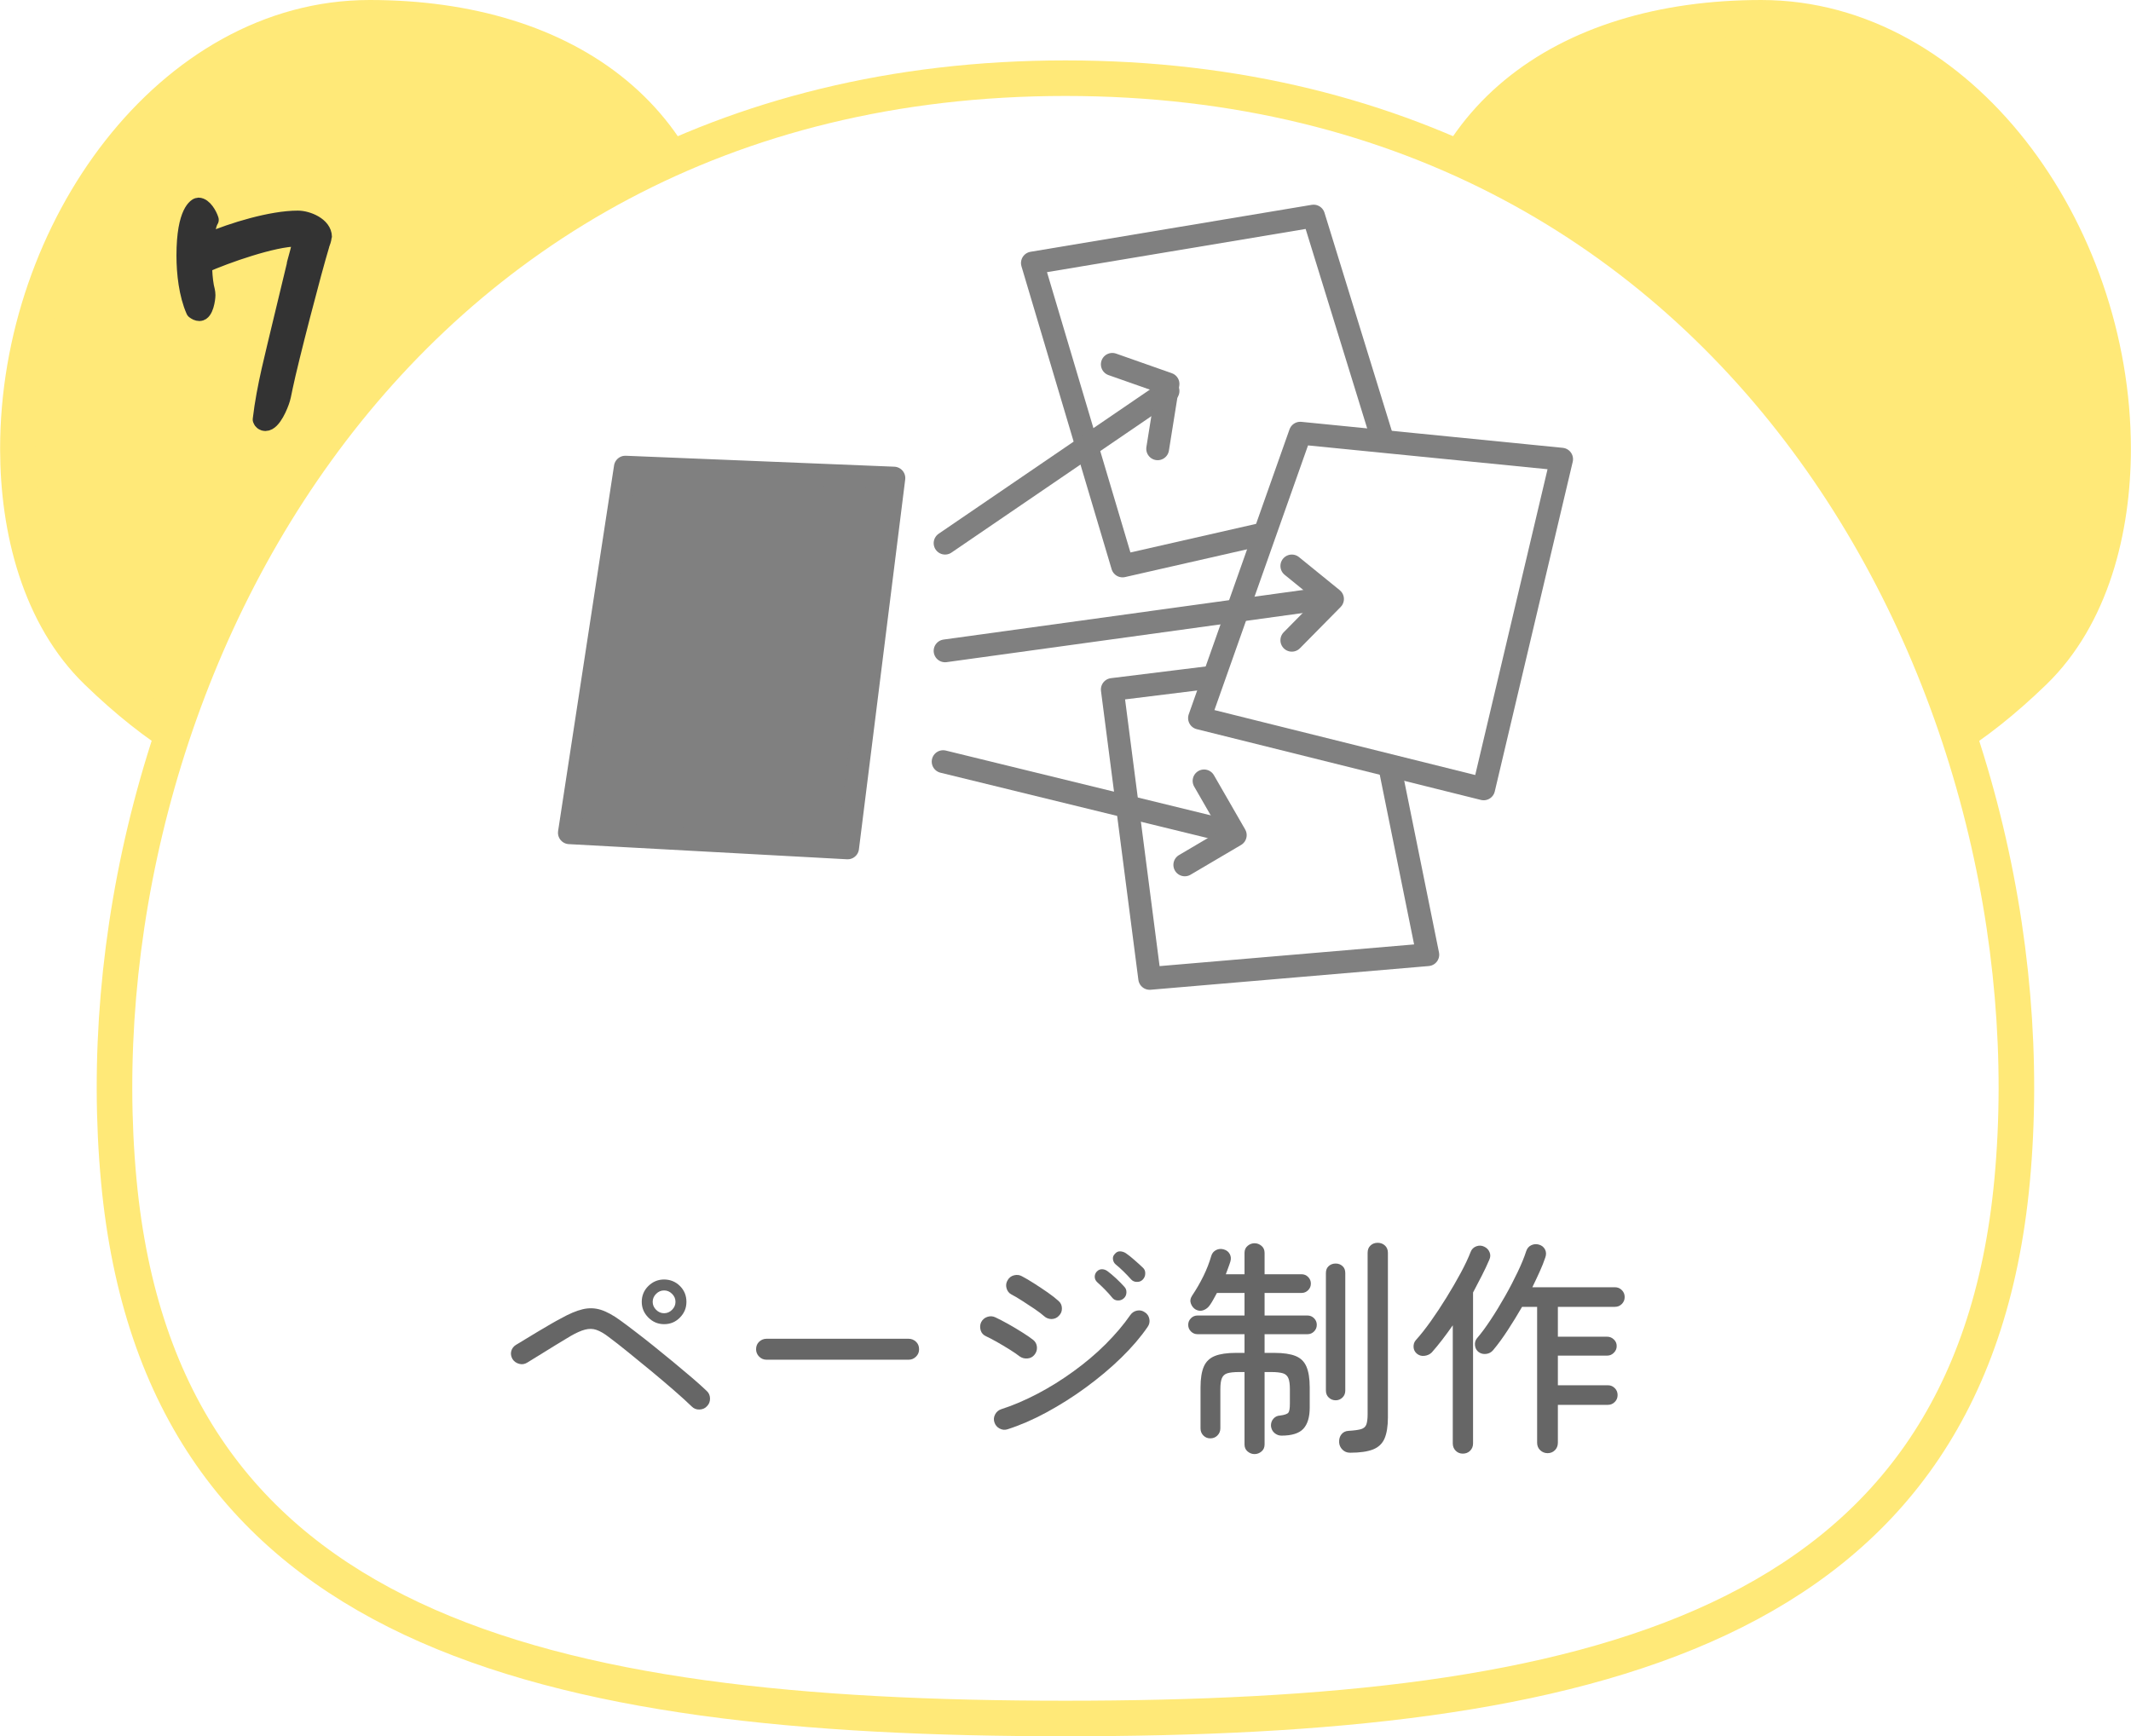
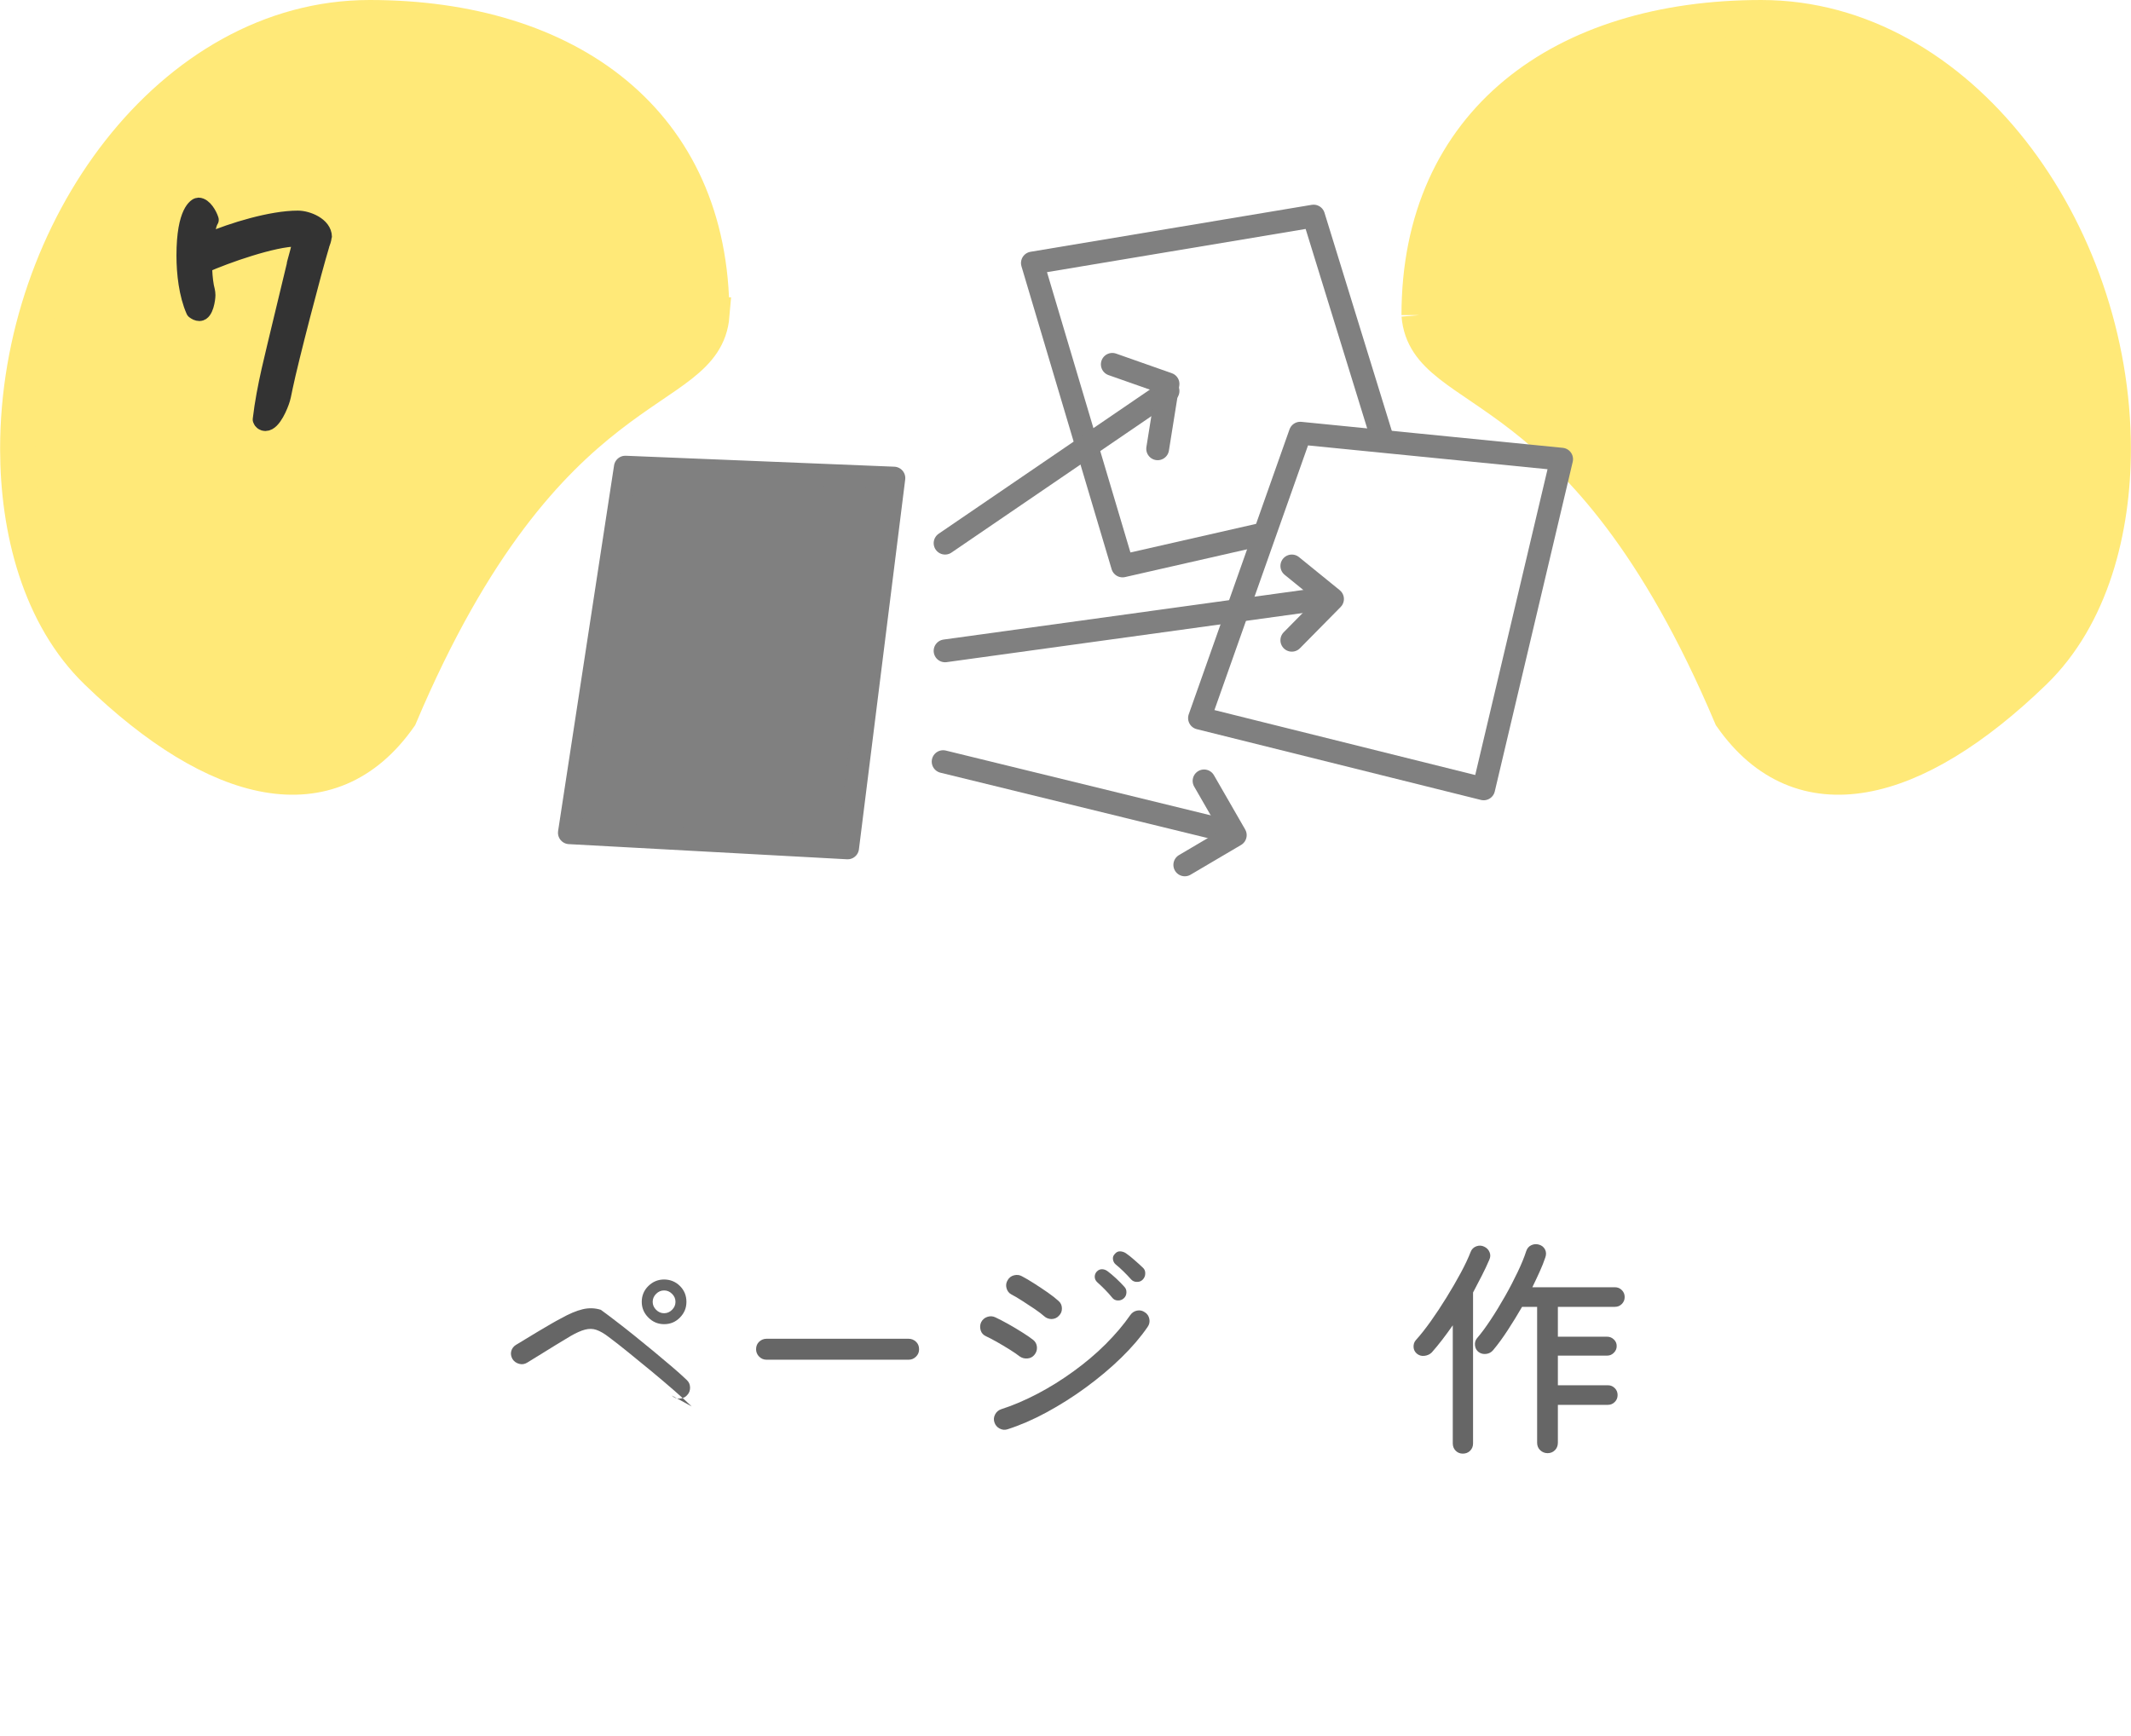
<svg xmlns="http://www.w3.org/2000/svg" id="_レイヤー_2" viewBox="0 0 186.95 152.35">
  <defs>
    <style>.cls-1{fill:gray;}.cls-1,.cls-2,.cls-3,.cls-4,.cls-5,.cls-6,.cls-7{stroke-linecap:round;}.cls-1,.cls-2,.cls-3,.cls-6{stroke:gray;stroke-width:2px;}.cls-1,.cls-2,.cls-3,.cls-6,.cls-7{stroke-linejoin:round;}.cls-2,.cls-5{fill:#fff;}.cls-3{fill:#ffda2a;}.cls-4{fill:#ffe978;}.cls-4,.cls-5{stroke:#ffe978;stroke-miterlimit:10;stroke-width:3.12px;}.cls-6{fill:none;}.cls-7{fill:#333;stroke:#333;stroke-width:1.5px;}.cls-8{fill:#666;stroke-width:0px;}</style>
  </defs>
  <g id="_イラスト">
    <path class="cls-4" d="m62.44,27.65c-.64,7.59-14.35,4.35-27.39,35.22-6.09,8.7-16.06,6.21-26.52-3.91-5.06-4.89-6.96-12.51-6.96-19.57C1.56,20.26,15.02,1.56,32.43,1.56s30,9.13,30,26.09Z" />
    <path class="cls-4" d="m124.51,27.65c.64,7.59,14.35,4.35,27.39,35.22,6.09,8.7,16.06,6.21,26.52-3.91,5.06-4.89,6.96-12.51,6.96-19.57,0-19.13-13.46-37.83-30.87-37.83-17.41,0-30,9.13-30,26.09Z" />
-     <path class="cls-5" d="m93.47,150.79c45.87,0,79.36-7.62,83.05-47.19,3.91-41.95-22.61-96.74-83.05-96.74-60.44,0-86.96,54.79-83.05,96.74,3.69,39.57,37.18,47.19,83.05,47.19Z" />
    <path class="cls-7" d="m25.91,23.15c.08-.29.47-1.69.47-1.85,0-.13-.21-.42-.36-.42-2.03,0-6.24,1.48-8.16,2.34,0,.65.05,1.3.16,1.92.05.23.13.49.13.75,0,.36-.18,1.53-.65,1.53-.16,0-.31-.08-.44-.18-.62-1.4-.83-3.28-.83-4.81,0-3.93,1.09-4.34,1.17-4.34.47,0,.91.78,1.04,1.2-.23.34-.36,1.25-.42,1.66l.26.23c2.13-.91,5.54-1.95,7.85-1.95.83,0,2.24.57,2.24,1.56,0,.03-.18.62-.21.68-.68,2.23-2.73,10.11-3.22,12.48-.08.34-.13.7-.23,1.04-.16.55-.78,2.08-1.43,2.08-.16,0-.31-.1-.36-.26.34-2.91,1.12-5.75,1.79-8.61l1.22-5.07Z" />
-     <path class="cls-8" d="m60.68,123.41c-.41-.4-.93-.87-1.55-1.41s-1.28-1.1-1.98-1.68c-.7-.58-1.38-1.13-2.03-1.66-.65-.53-1.22-.97-1.7-1.33-.41-.32-.78-.53-1.1-.64-.32-.11-.65-.11-1-.02-.35.09-.77.28-1.26.56-.36.21-.79.47-1.29.78s-.98.6-1.44.89c-.46.29-.82.51-1.09.67-.21.13-.45.17-.7.1-.25-.07-.45-.21-.58-.42-.13-.23-.17-.46-.11-.69s.2-.42.41-.55c.2-.12.47-.28.81-.49.34-.21.7-.43,1.09-.66.39-.23.76-.45,1.12-.66.36-.21.67-.38.92-.51.73-.41,1.37-.68,1.92-.81.55-.13,1.08-.11,1.59.05s1.1.48,1.75.96c.35.25.77.57,1.28.96s1.05.81,1.62,1.27c.57.46,1.15.93,1.73,1.41.58.48,1.12.94,1.63,1.37.51.43.93.82,1.28,1.15.19.17.28.39.29.66,0,.27-.08.49-.27.68-.17.19-.39.28-.66.29s-.49-.08-.68-.27Zm-2.42-7.22c-.53,0-.99-.19-1.38-.58s-.58-.85-.58-1.38.19-1.01.58-1.39.85-.57,1.38-.57,1.01.19,1.39.57.57.84.57,1.39-.19.99-.57,1.38-.84.58-1.39.58Zm0-.96c.27,0,.5-.1.7-.3s.3-.43.3-.7-.1-.5-.3-.7c-.2-.2-.43-.3-.7-.3s-.5.1-.7.3c-.2.2-.3.43-.3.7s.1.5.3.7c.2.2.43.3.7.3Z" />
+     <path class="cls-8" d="m60.68,123.41c-.41-.4-.93-.87-1.55-1.41s-1.28-1.1-1.98-1.68c-.7-.58-1.38-1.13-2.03-1.66-.65-.53-1.22-.97-1.7-1.33-.41-.32-.78-.53-1.1-.64-.32-.11-.65-.11-1-.02-.35.09-.77.28-1.26.56-.36.21-.79.47-1.29.78s-.98.6-1.44.89c-.46.29-.82.51-1.09.67-.21.13-.45.17-.7.1-.25-.07-.45-.21-.58-.42-.13-.23-.17-.46-.11-.69s.2-.42.41-.55c.2-.12.47-.28.81-.49.34-.21.7-.43,1.09-.66.39-.23.76-.45,1.12-.66.36-.21.67-.38.92-.51.73-.41,1.37-.68,1.92-.81.55-.13,1.08-.11,1.59.05c.35.25.77.57,1.28.96s1.05.81,1.62,1.27c.57.46,1.15.93,1.73,1.41.58.48,1.12.94,1.63,1.37.51.43.93.82,1.28,1.15.19.17.28.39.29.66,0,.27-.08.49-.27.68-.17.19-.39.28-.66.29s-.49-.08-.68-.27Zm-2.42-7.22c-.53,0-.99-.19-1.38-.58s-.58-.85-.58-1.38.19-1.01.58-1.39.85-.57,1.38-.57,1.01.19,1.39.57.57.84.57,1.39-.19.99-.57,1.38-.84.58-1.39.58Zm0-.96c.27,0,.5-.1.7-.3s.3-.43.3-.7-.1-.5-.3-.7c-.2-.2-.43-.3-.7-.3s-.5.1-.7.3c-.2.2-.3.43-.3.7s.1.5.3.7c.2.2.43.3.7.3Z" />
    <path class="cls-8" d="m67.25,119.31c-.25,0-.47-.09-.65-.27-.18-.18-.27-.4-.27-.65,0-.27.09-.49.27-.66.18-.17.4-.26.65-.26h12.46c.25,0,.47.09.65.26.18.17.27.39.27.66s-.09.47-.27.65c-.18.18-.4.27-.65.27h-12.46Z" />
    <path class="cls-8" d="m89.44,119.01c-.2-.16-.49-.36-.86-.59-.37-.23-.75-.46-1.14-.68-.39-.22-.7-.38-.94-.49-.24-.11-.4-.28-.47-.53s-.06-.48.05-.71c.12-.23.3-.38.54-.46.24-.08.47-.07.7.04.32.15.69.34,1.12.58.43.24.84.49,1.24.74.4.25.72.47.96.66.2.16.31.37.33.63.02.26-.06.49-.23.69-.16.19-.36.29-.61.31-.25.02-.48-.04-.69-.19Zm-1.04,6.4c-.24.08-.47.06-.7-.06-.23-.12-.38-.3-.46-.54-.08-.24-.06-.47.06-.7.12-.23.3-.38.54-.46,1.04-.33,2.1-.79,3.19-1.36s2.14-1.23,3.16-1.97c1.02-.74,1.96-1.53,2.81-2.38.85-.85,1.57-1.7,2.16-2.55.15-.21.34-.34.59-.39.25-.05.48,0,.69.15.21.13.34.33.39.58.05.25,0,.49-.15.7-.6.88-1.37,1.78-2.3,2.69-.93.91-1.97,1.78-3.1,2.61-1.13.83-2.29,1.56-3.47,2.2-1.18.64-2.32,1.13-3.41,1.48Zm3.2-9.92c-.19-.17-.46-.38-.83-.63-.37-.25-.74-.49-1.11-.73-.37-.24-.68-.42-.92-.54-.23-.12-.37-.31-.44-.56-.07-.25-.03-.49.1-.7.13-.23.32-.37.57-.43.25-.06.48-.03.69.09.31.16.66.37,1.07.63.41.26.81.53,1.2.8.39.27.7.52.93.73.19.16.29.37.3.63.01.26-.07.48-.26.67-.17.19-.39.28-.64.29-.25,0-.47-.08-.66-.25Zm6.98-1.56c-.15.13-.32.19-.53.18-.21-.01-.37-.1-.49-.26-.19-.23-.39-.46-.62-.69-.23-.23-.45-.45-.68-.65-.13-.12-.21-.27-.22-.45-.01-.18.05-.34.18-.49.15-.15.31-.21.49-.2.18.01.34.08.49.2.2.15.44.35.72.61.28.26.51.5.7.71.15.15.21.32.2.53s-.09.38-.24.51Zm1.66-1.64c-.13.13-.3.2-.51.19-.21,0-.38-.08-.51-.23-.2-.23-.42-.45-.65-.68-.23-.23-.46-.43-.69-.62-.13-.11-.21-.25-.24-.44-.03-.19.03-.35.16-.48.13-.16.29-.24.47-.23s.35.06.51.17c.2.13.44.33.73.58s.54.48.75.68c.15.13.22.31.21.52,0,.21-.08.39-.23.54Z" />
-     <path class="cls-8" d="m110.06,127.59c-.23,0-.43-.08-.61-.23-.18-.15-.27-.36-.27-.61v-6.36h-.48c-.45,0-.8.04-1.03.11s-.39.22-.48.44c-.09.22-.13.54-.13.97v3.42c0,.25-.09.46-.26.63-.17.17-.38.25-.62.25s-.44-.08-.61-.25c-.17-.17-.25-.38-.25-.63v-3.6c0-.77.1-1.38.29-1.82.19-.44.52-.75.97-.93.45-.18,1.07-.27,1.84-.27h.76v-1.64h-4.12c-.23,0-.42-.08-.58-.24-.16-.16-.24-.35-.24-.58s.08-.42.24-.58.35-.24.58-.24h4.12v-1.98h-2.42c-.09.17-.19.35-.29.53-.1.18-.2.35-.31.51-.15.23-.34.38-.57.47s-.46.07-.69-.05c-.19-.11-.33-.28-.42-.51s-.06-.47.1-.71c.37-.55.7-1.12.99-1.71.29-.59.52-1.18.69-1.77.07-.24.21-.41.42-.52.21-.11.44-.13.68-.06.24.07.41.2.52.4.11.2.13.42.06.66-.05.17-.12.36-.19.55-.07.19-.14.38-.21.57h1.64v-1.88c0-.25.09-.46.27-.61.18-.15.38-.23.61-.23s.43.08.61.23.27.36.27.61v1.88h3.24c.23,0,.42.08.58.24.16.16.24.35.24.58s-.08.42-.24.58c-.16.16-.35.24-.58.24h-3.24v1.98h3.76c.23,0,.42.08.58.24.16.16.24.35.24.58s-.08.42-.24.58c-.16.16-.35.24-.58.24h-3.76v1.64h.86c.79,0,1.4.09,1.85.27s.77.49.96.93c.19.44.29,1.05.29,1.82v1.78c0,.84-.19,1.46-.56,1.86-.37.4-1.01.6-1.92.6-.23,0-.43-.08-.61-.23-.18-.15-.28-.36-.31-.61-.01-.25.06-.47.21-.64.15-.17.34-.27.57-.28.41-.05.66-.14.75-.26.09-.12.13-.39.13-.8v-1.24c0-.43-.04-.75-.13-.97s-.25-.37-.48-.44-.58-.11-1.03-.11h-.58v6.36c0,.25-.09.46-.27.61s-.38.23-.61.23Zm7.12-4.72c-.24,0-.44-.08-.61-.24s-.25-.37-.25-.62v-10.3c0-.27.08-.47.25-.62s.37-.22.61-.22c.23,0,.42.07.59.22.17.15.25.35.25.62v10.3c0,.25-.08.46-.25.62-.17.16-.36.24-.59.24Zm1.26,4.6c-.27,0-.49-.09-.67-.27-.18-.18-.28-.4-.29-.65-.01-.27.05-.5.2-.69.15-.19.36-.3.64-.31.49-.03.86-.08,1.09-.15.23-.07.39-.21.46-.41.07-.2.11-.5.11-.9v-14.16c0-.27.08-.48.25-.64.17-.16.38-.24.63-.24s.47.08.64.24c.17.16.26.37.26.64v14.44c0,.77-.1,1.39-.29,1.84-.19.45-.53.78-1.01.97s-1.15.29-2.02.29Z" />
    <path class="cls-8" d="m128.33,127.55c-.24,0-.45-.08-.62-.25-.17-.17-.26-.38-.26-.65v-10.36c-.31.44-.61.86-.92,1.26-.31.4-.61.77-.92,1.12-.17.17-.39.27-.65.3-.26.03-.48-.04-.67-.2-.17-.15-.27-.34-.28-.57-.01-.23.05-.44.2-.61.41-.45.85-1.01,1.32-1.67.47-.66.93-1.36,1.38-2.09.45-.73.87-1.45,1.24-2.14.37-.69.66-1.3.86-1.82.09-.25.26-.42.5-.51.24-.09.47-.08.7.03.23.11.38.27.47.49.09.22.08.44-.03.67-.19.44-.4.9-.65,1.38-.25.48-.5.97-.77,1.48v13.24c0,.27-.09.48-.26.65-.17.17-.39.25-.64.25Zm7.44-.04c-.25,0-.47-.09-.65-.26-.18-.17-.27-.39-.27-.66v-11.92h-1.32c-.41.71-.83,1.39-1.26,2.05s-.85,1.24-1.28,1.75c-.16.19-.36.3-.61.33-.25.03-.47-.02-.67-.17-.17-.13-.28-.32-.31-.56-.03-.24.02-.45.17-.64.39-.45.79-1,1.22-1.65.43-.65.84-1.33,1.25-2.05s.77-1.42,1.1-2.11c.33-.69.58-1.3.75-1.83.08-.25.23-.43.45-.53.22-.1.44-.12.67-.05.24.07.42.21.53.42.11.21.12.45.03.7-.13.4-.3.82-.5,1.26-.2.44-.41.89-.64,1.36h7.24c.24,0,.44.08.61.25.17.17.25.37.25.61s-.08.44-.25.61c-.17.17-.37.25-.61.25h-5v2.62h4.32c.23,0,.42.08.59.24s.25.35.25.58-.08.42-.25.59c-.17.17-.36.25-.59.25h-4.32v2.6h4.38c.24,0,.44.08.61.25.17.17.25.37.25.61s-.08.44-.25.61c-.17.17-.37.25-.61.25h-4.38v3.32c0,.27-.09.49-.26.66-.17.17-.39.26-.64.26Z" />
    <polygon class="cls-1" points="54.86 40.99 78.42 41.95 74.36 74.4 49.95 73.07 54.86 40.99" />
    <polygon class="cls-2" points="90.57 23.08 115.24 18.96 122.99 44.08 98.48 49.66 90.57 23.08" />
-     <polygon class="cls-2" points="97.58 60.5 119.99 57.73 125.26 83.77 100.86 85.85 97.58 60.5" />
    <polygon class="cls-2" points="114.07 38.01 137 40.29 130.16 69.22 105.23 63.01 114.07 38.01" />
    <line class="cls-3" x1="82.91" y1="47.66" x2="102.47" y2="34.31" />
    <line class="cls-3" x1="115.89" y1="52.56" x2="82.91" y2="57.11" />
    <line class="cls-3" x1="82.74" y1="66.83" x2="106.78" y2="72.71" />
    <polyline class="cls-6" points="97.58 31.97 102.47 33.69 101.56 39.38" />
    <polyline class="cls-6" points="113.33 49.66 116.9 52.56 113.33 56.18" />
    <polyline class="cls-6" points="105.63 68.52 108.37 73.28 103.94 75.89" />
  </g>
</svg>